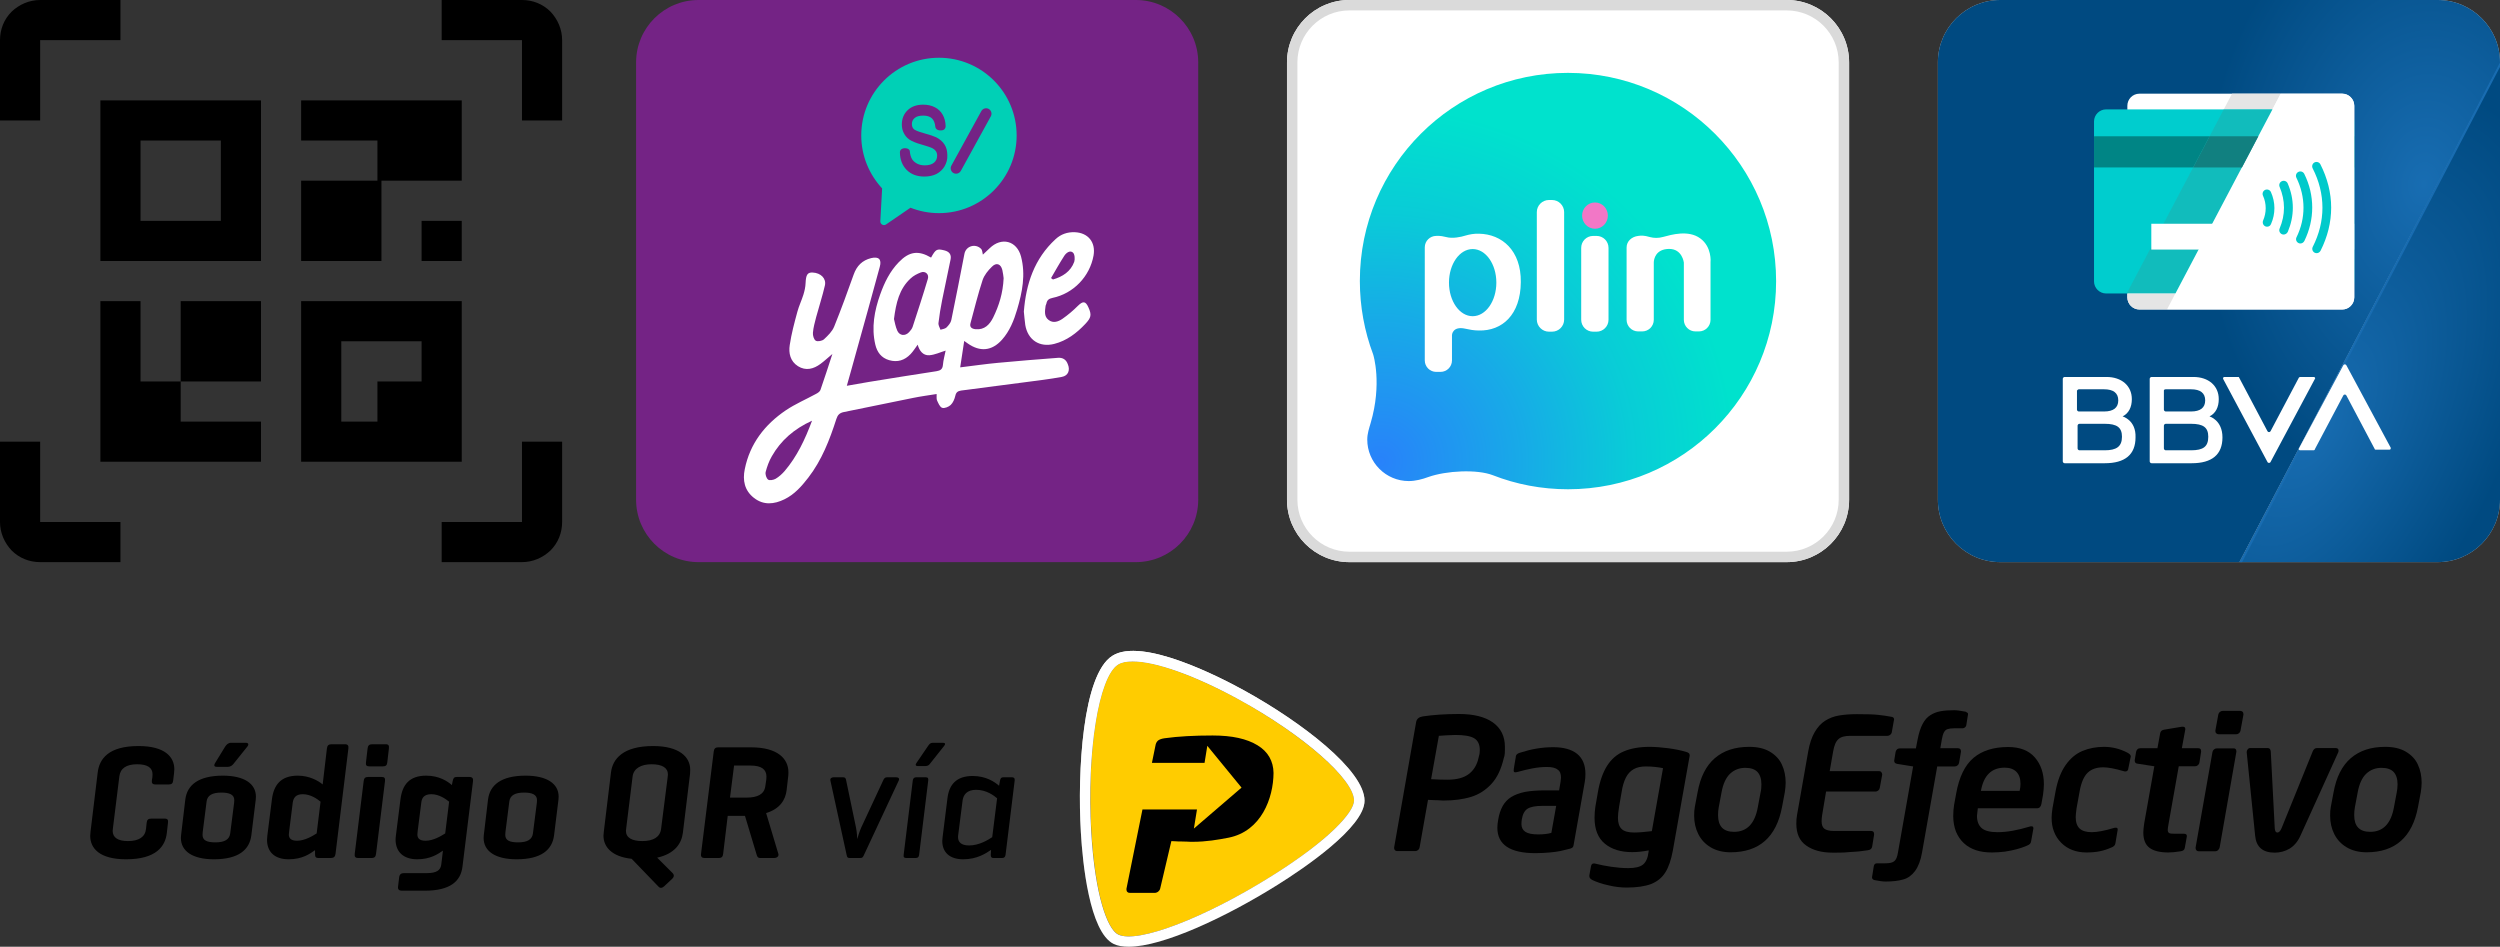
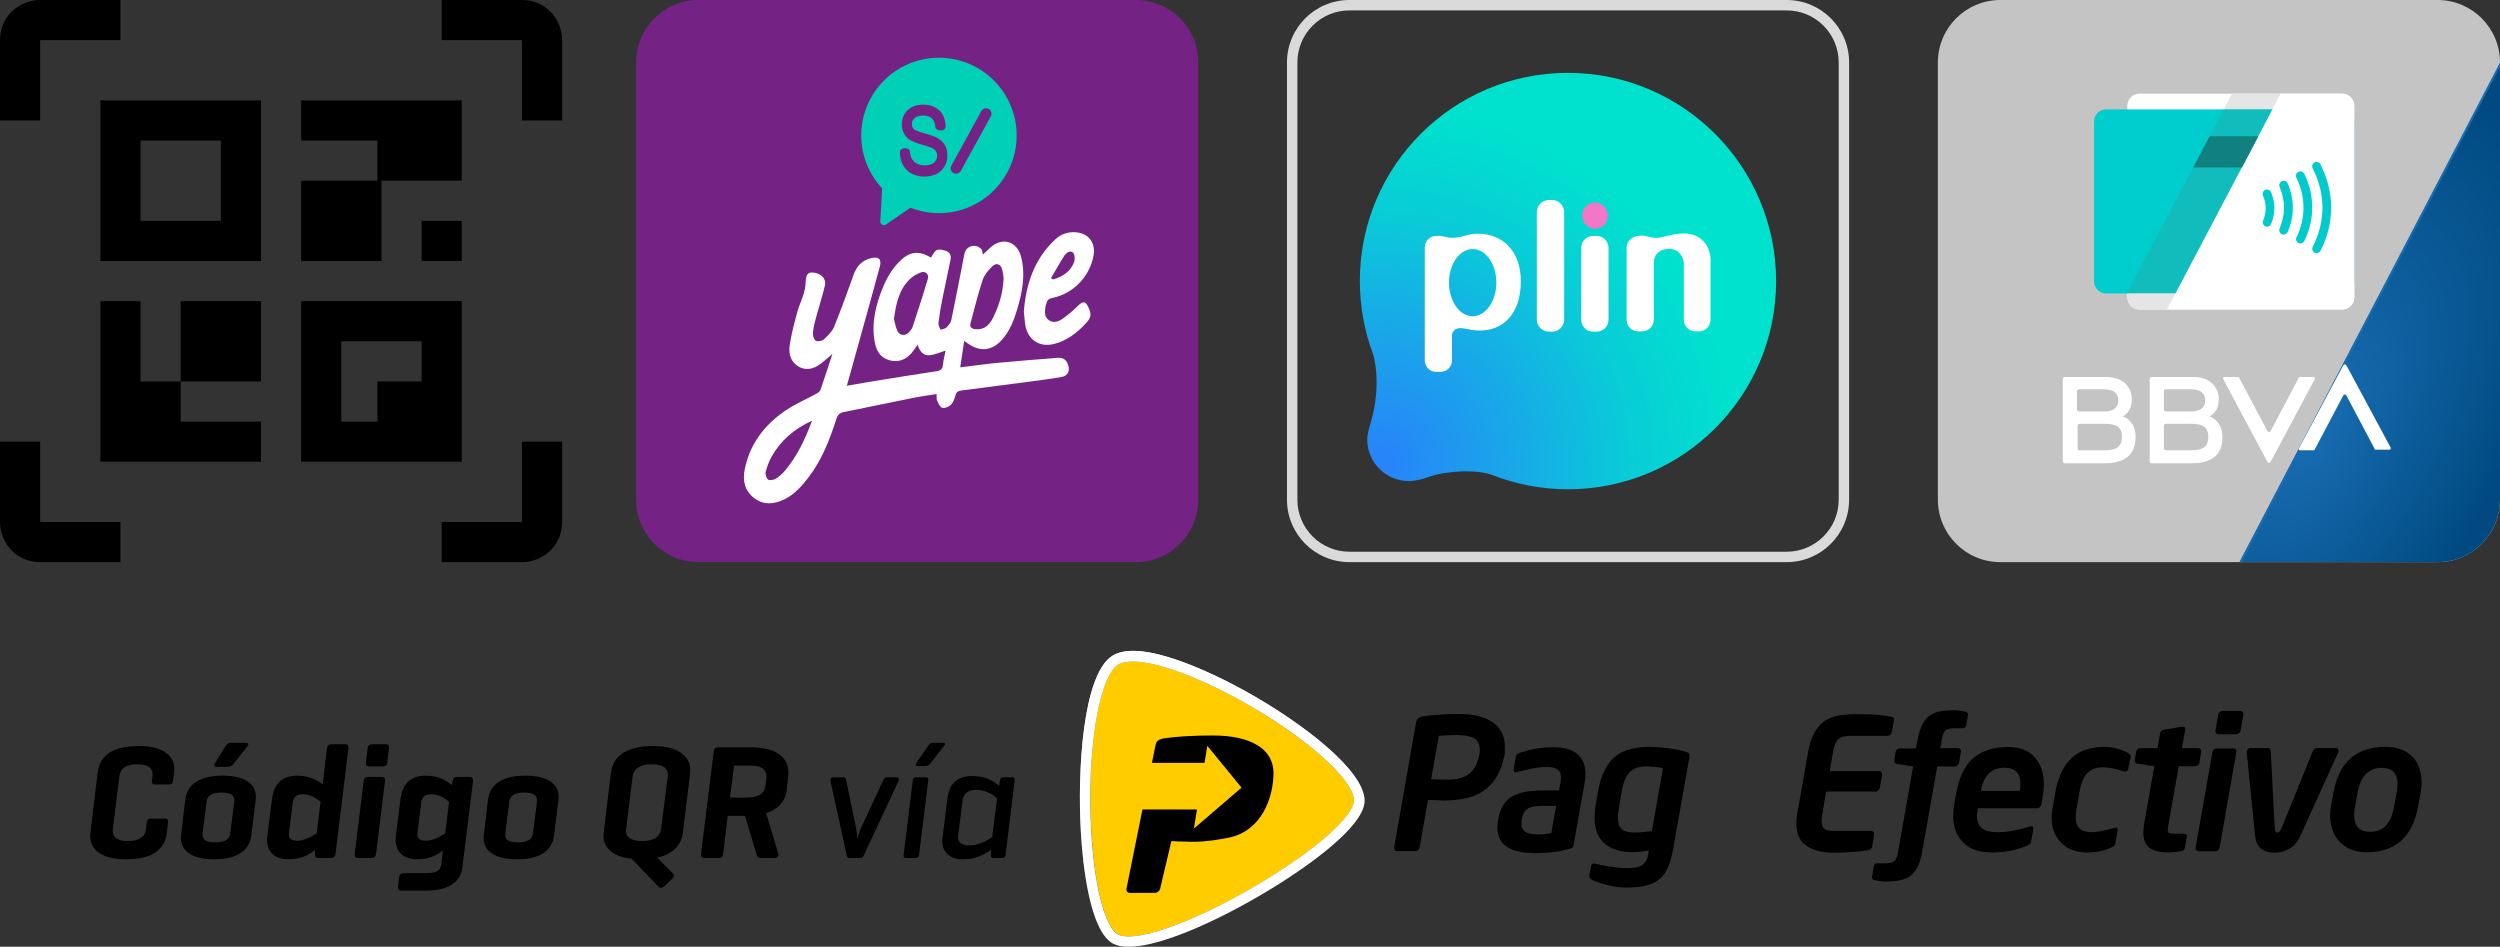
<svg xmlns="http://www.w3.org/2000/svg" width="169" height="64" viewBox="0 0 169 64" fill="none">
  <rect x="0" y="0" width="169" height="64" fill="#333333" stroke="none" />
  <path d="M131 4.222C131 1.89 132.89 0 135.222 0H164.778C167.11 0 169 1.89 169 4.222V33.778C169 36.11 167.11 38 164.778 38H135.222C132.89 38 131 36.11 131 33.778V4.222Z" fill="#C4C4C4" />
-   <path fill-rule="evenodd" clip-rule="evenodd" d="M169 4.322V4.222C169 1.89 167.11 0 164.778 0H135.222C132.89 0 131 1.89 131 4.222V33.778C131 36.11 132.89 38 135.222 38H151.385L169 4.322Z" fill="url(#paint0_radial_1209_7882)" />
  <path fill-rule="evenodd" clip-rule="evenodd" d="M169 4.322V33.778C169 36.11 167.11 38 164.778 38H151.385L169 4.322Z" fill="url(#paint1_radial_1209_7882)" />
  <path fill-rule="evenodd" clip-rule="evenodd" d="M151.566 38L151.407 38L169 4.222L169 4.222V4.527L151.566 38Z" fill="#186CB1" />
  <path d="M158.33 20.922H144.626C144.177 20.922 143.809 20.553 143.809 20.104V7.151C143.809 6.702 144.169 6.333 144.626 6.333H158.33C158.78 6.333 159.148 6.702 159.148 7.151V20.104C159.148 20.553 158.78 20.922 158.33 20.922Z" fill="white" />
  <path d="M158.331 19.839H142.373C141.924 19.839 141.556 19.471 141.556 19.022V8.211C141.556 7.762 141.924 7.394 142.373 7.394H158.331C158.78 7.394 159.148 7.762 159.148 8.211V19.022C159.148 19.471 158.78 19.839 158.331 19.839Z" fill="#00CDCE" />
-   <path d="M159.148 9.213H141.556V11.319H159.148V9.213Z" fill="#008585" />
  <path d="M153.625 7.394L154.178 6.333H150.886L150.326 7.394H153.625Z" fill="#E5E5E5" />
  <path d="M150.326 7.394L143.765 19.839H147.056L153.625 7.394H150.326Z" fill="#11BCBC" />
  <path d="M158.331 6.333H154.177L146.489 20.922H158.331C158.78 20.922 159.148 20.553 159.148 20.104V7.151C159.148 6.702 158.78 6.333 158.331 6.333Z" fill="white" />
-   <path d="M159.14 15.126H145.429V16.871H159.14V15.126Z" fill="white" />
+   <path d="M159.14 15.126H145.429H159.14V15.126Z" fill="white" />
  <path d="M153.257 15.325C153.22 15.325 153.176 15.317 153.139 15.303C152.992 15.236 152.925 15.067 152.984 14.912C153.102 14.64 153.161 14.36 153.161 14.073C153.161 13.786 153.102 13.498 152.977 13.226C152.911 13.079 152.977 12.902 153.124 12.836C153.271 12.77 153.448 12.836 153.514 12.983C153.669 13.329 153.75 13.697 153.75 14.066C153.75 14.434 153.676 14.795 153.522 15.141C153.478 15.258 153.375 15.325 153.257 15.325Z" fill="#00CACB" />
  <path d="M154.376 15.855C154.339 15.855 154.295 15.848 154.258 15.833C154.111 15.767 154.037 15.597 154.104 15.443C154.295 14.994 154.398 14.522 154.398 14.044C154.398 13.565 154.295 13.094 154.104 12.637C154.037 12.49 154.104 12.313 154.258 12.247C154.406 12.181 154.582 12.247 154.649 12.401C154.877 12.932 154.995 13.477 154.995 14.044C154.995 14.603 154.877 15.148 154.656 15.671C154.597 15.789 154.487 15.855 154.376 15.855Z" fill="#00CACB" />
  <path d="M155.503 16.459C155.459 16.459 155.414 16.451 155.378 16.429C155.23 16.356 155.171 16.179 155.245 16.039C155.562 15.391 155.716 14.721 155.716 14.036C155.716 13.351 155.554 12.666 155.238 12.018C155.164 11.871 155.223 11.694 155.37 11.621C155.518 11.547 155.694 11.606 155.768 11.753C156.129 12.482 156.306 13.248 156.306 14.029C156.306 14.802 156.129 15.56 155.775 16.289C155.716 16.4 155.613 16.459 155.503 16.459Z" fill="#00CACB" />
  <path d="M156.607 17.114C156.563 17.114 156.519 17.107 156.475 17.085C156.327 17.011 156.268 16.834 156.342 16.687C156.776 15.833 156.997 14.942 156.997 14.044C156.997 13.138 156.776 12.239 156.335 11.378C156.261 11.23 156.32 11.054 156.46 10.98C156.607 10.906 156.784 10.965 156.857 11.105C157.336 12.048 157.587 13.035 157.587 14.036C157.587 15.03 157.343 16.01 156.872 16.945C156.813 17.055 156.71 17.114 156.607 17.114Z" fill="#00CACB" />
  <path d="M148.257 11.319H151.556L152.661 9.213H149.369L148.257 11.319Z" fill="#118080" />
  <path d="M143.809 19.839V20.104C143.809 20.553 144.177 20.921 144.626 20.921H146.489L147.056 19.839H143.809Z" fill="#E5E5E5" />
  <path d="M155.406 25.525L153.489 29.149C153.448 29.232 153.323 29.232 153.281 29.149L151.364 25.525C151.364 25.483 151.322 25.483 151.28 25.483H150.364C150.28 25.483 150.28 25.567 150.28 25.608L153.281 31.231C153.323 31.315 153.448 31.315 153.489 31.231L156.49 25.608C156.532 25.567 156.49 25.483 156.407 25.483H155.49C155.49 25.483 155.448 25.483 155.406 25.525Z" fill="white" />
  <path d="M156.49 30.357L158.407 26.733C158.448 26.649 158.573 26.649 158.615 26.733L160.532 30.357C160.532 30.398 160.574 30.398 160.615 30.398H161.532C161.616 30.398 161.616 30.315 161.616 30.273L158.615 24.692C158.573 24.609 158.448 24.609 158.407 24.692L155.406 30.315C155.364 30.357 155.406 30.44 155.489 30.44H156.406C156.448 30.44 156.49 30.398 156.49 30.357Z" fill="white" />
  <path d="M143.487 28.149C143.904 27.941 144.112 27.524 144.112 26.983C144.112 26.067 143.404 25.483 142.403 25.483H139.569C139.528 25.483 139.444 25.525 139.444 25.608V31.19C139.444 31.231 139.486 31.315 139.569 31.315H142.278C143.654 31.315 144.362 30.732 144.362 29.565C144.404 28.399 143.487 28.149 143.487 28.149ZM140.528 26.316H142.237C142.862 26.316 143.195 26.566 143.195 27.066C143.195 27.566 142.862 27.816 142.237 27.816H140.528C140.486 27.816 140.403 27.774 140.403 27.691V26.4C140.445 26.358 140.486 26.316 140.528 26.316ZM142.278 30.44H140.57C140.528 30.44 140.445 30.398 140.445 30.315V28.774C140.445 28.732 140.486 28.649 140.57 28.649H142.278C143.112 28.649 143.445 28.899 143.445 29.524C143.445 30.19 143.07 30.44 142.278 30.44Z" fill="white" />
  <path d="M149.363 28.149C149.78 27.941 149.988 27.524 149.988 26.983C149.988 26.067 149.279 25.483 148.279 25.483H145.445C145.404 25.483 145.32 25.525 145.32 25.608V31.19C145.32 31.231 145.362 31.315 145.445 31.315H148.154C149.53 31.315 150.238 30.732 150.238 29.565C150.238 28.399 149.363 28.149 149.363 28.149ZM146.404 26.316H148.113C148.738 26.316 149.071 26.566 149.071 27.066C149.071 27.566 148.738 27.816 148.113 27.816H146.404C146.362 27.816 146.279 27.774 146.279 27.691V26.4C146.279 26.358 146.321 26.316 146.404 26.316ZM148.113 30.44H146.404C146.362 30.44 146.279 30.398 146.279 30.315V28.774C146.279 28.732 146.321 28.649 146.404 28.649H148.113C148.946 28.649 149.279 28.899 149.279 29.524C149.279 30.19 148.946 30.44 148.113 30.44Z" fill="white" />
-   <path d="M87 4.222C87 1.89 88.89 0 91.222 0H120.778C123.11 0 125 1.89 125 4.222V33.778C125 36.11 123.11 38 120.778 38H91.222C88.89 38 87 36.11 87 33.778V4.222Z" fill="white" />
  <path fill-rule="evenodd" clip-rule="evenodd" d="M120.778 0.704H91.222C89.279 0.704 87.704 2.279 87.704 4.222V33.778C87.704 35.721 89.279 37.296 91.222 37.296H120.778C122.721 37.296 124.296 35.721 124.296 33.778V4.222C124.296 2.279 122.721 0.704 120.778 0.704ZM91.222 0C88.89 0 87 1.89 87 4.222V33.778C87 36.11 88.89 38 91.222 38H120.778C123.11 38 125 36.11 125 33.778V4.222C125 1.89 123.11 0 120.778 0H91.222Z" fill="#DADADA" />
  <path d="M105.991 4.926C98.224 4.926 91.926 11.224 91.926 18.991C91.926 20.733 92.242 22.404 92.823 23.952C92.841 23.996 93.439 25.931 92.656 28.597C92.55 28.957 92.427 29.318 92.427 29.714C92.427 31.262 93.685 32.52 95.233 32.52C95.682 32.52 96.148 32.397 96.553 32.247C97.766 31.816 99.842 31.71 100.916 32.124C102.49 32.74 104.205 33.074 106 33.074C113.767 33.074 120.065 26.776 120.065 19.009C120.065 11.242 113.767 4.926 105.991 4.926Z" fill="url(#paint2_radial_1209_7882)" />
  <path d="M99.975 15.798C99.649 15.789 99.35 15.842 99.078 15.921C98.752 16.026 98.189 16.141 97.767 16.026C97.327 15.912 97.09 15.947 97.09 15.947C96.667 15.947 96.315 16.29 96.315 16.721V24.365C96.315 24.788 96.659 25.14 97.09 25.14H97.38C97.802 25.14 98.154 24.796 98.154 24.365V22.641C98.154 22.641 98.189 22.026 99.051 22.219C99.324 22.281 99.632 22.342 99.975 22.342C101.54 22.378 102.79 21.287 102.807 19.07C102.833 16.941 101.54 15.824 99.975 15.798ZM99.552 21.375C98.664 21.375 97.951 20.354 97.951 19.105C97.951 17.856 98.664 16.836 99.552 16.836C100.441 16.836 101.153 17.856 101.153 19.105C101.153 20.354 100.441 21.375 99.552 21.375Z" fill="white" />
  <path d="M104.918 22.421H104.707C104.258 22.421 103.889 22.052 103.889 21.603V14.338C103.889 13.889 104.258 13.52 104.707 13.52H104.918C105.366 13.52 105.736 13.889 105.736 14.338V21.603C105.736 22.052 105.375 22.421 104.918 22.421Z" fill="white" />
  <path d="M107.927 22.422H107.698C107.249 22.422 106.889 22.061 106.889 21.613V16.757C106.889 16.308 107.249 15.948 107.698 15.948H107.927C108.375 15.948 108.736 16.308 108.736 16.757V21.613C108.736 22.061 108.375 22.422 107.927 22.422Z" fill="white" />
  <path d="M107.821 15.464C108.302 15.464 108.692 15.066 108.692 14.575C108.692 14.085 108.302 13.687 107.821 13.687C107.34 13.687 106.95 14.085 106.95 14.575C106.95 15.066 107.34 15.464 107.821 15.464Z" fill="#F277C6" />
  <path d="M114.937 16.115C114.136 15.525 112.975 15.868 112.421 16.018C112.113 16.106 111.796 16.097 111.541 16.027C111.119 15.904 110.952 15.921 110.741 15.948C110.31 16 109.958 16.3 109.958 16.731V21.621C109.958 22.052 110.31 22.404 110.741 22.404H111.014C111.445 22.404 111.796 22.052 111.796 21.621V17.751C111.796 17.513 111.928 16.836 112.826 16.827C113.723 16.819 113.828 17.751 113.828 17.751V21.621C113.828 22.052 114.18 22.404 114.611 22.404H114.849C115.28 22.404 115.632 22.052 115.632 21.621V17.716C115.64 17.725 115.728 16.687 114.937 16.115Z" fill="white" />
  <path d="M76.778 0H47.222C44.89 0 43 1.89 43 4.222V33.778C43 36.11 44.89 38 47.222 38H76.778C79.11 38 81 36.11 81 33.778V4.222C81 1.89 79.11 0 76.778 0Z" fill="#742385" />
  <path d="M71.52 24.189C70.161 24.294 68.803 24.398 67.444 24.529C66.608 24.607 65.781 24.729 64.909 24.834C64.997 24.224 65.084 23.658 65.18 23.048C65.293 23.135 65.354 23.179 65.415 23.214C66.251 23.806 67.052 23.727 67.731 22.97C68.254 22.386 68.541 21.663 68.759 20.923C69.108 19.747 69.343 18.563 69.02 17.335C68.733 16.272 67.705 16.002 66.904 16.777C66.747 16.934 66.582 17.082 66.442 17.213C66.408 17.091 66.408 16.908 66.32 16.821C65.937 16.438 65.301 16.629 65.197 17.152C64.901 18.65 64.622 20.148 64.308 21.637C64.274 21.82 64.117 22.003 63.978 22.142C63.882 22.229 63.716 22.247 63.577 22.29C63.525 22.142 63.429 21.994 63.438 21.855C63.498 21.324 63.586 20.801 63.69 20.278C63.873 19.364 64.073 18.458 64.256 17.552C64.326 17.221 64.187 17.012 63.838 16.925C63.342 16.803 63.255 16.838 62.941 17.413C62.079 16.908 61.461 16.995 60.755 17.727C60.154 18.345 59.788 19.103 59.501 19.904C59.109 21.01 58.9 22.134 59.17 23.292C59.292 23.806 59.571 24.189 60.102 24.346C60.677 24.511 61.156 24.355 61.556 23.936C61.73 23.754 61.87 23.527 62.035 23.301C62.149 23.71 62.392 24.041 62.819 24.015C63.194 23.989 63.551 23.814 63.925 23.701C63.864 24.015 63.769 24.337 63.742 24.668C63.716 24.964 63.568 25.051 63.298 25.095C61.783 25.321 60.267 25.574 58.743 25.818C58.264 25.896 57.785 25.983 57.245 26.079C57.463 25.295 57.672 24.581 57.863 23.867C58.403 21.924 58.952 19.974 59.475 18.031C59.614 17.526 59.396 17.326 58.891 17.448C58.29 17.596 57.916 17.97 57.707 18.563C57.289 19.738 56.862 20.914 56.392 22.073C56.261 22.404 55.973 22.682 55.703 22.935C55.581 23.048 55.268 23.109 55.146 23.031C55.015 22.952 54.937 22.674 54.954 22.491C54.981 22.134 55.085 21.785 55.172 21.437C55.364 20.723 55.599 20.017 55.764 19.294C55.869 18.824 55.486 18.449 54.937 18.423C54.58 18.406 54.484 18.58 54.458 19.129C54.449 19.399 54.388 19.669 54.31 19.921C54.188 20.313 54.005 20.688 53.901 21.08C53.7 21.82 53.5 22.56 53.387 23.318C53.3 23.875 53.422 24.424 53.944 24.755C54.475 25.086 54.998 24.947 55.468 24.598C55.73 24.407 55.973 24.172 56.27 23.928C55.991 24.773 55.738 25.574 55.46 26.366C55.416 26.48 55.268 26.576 55.146 26.636C54.475 27.002 53.761 27.307 53.125 27.734C51.697 28.701 50.695 29.99 50.347 31.714C50.19 32.472 50.33 33.16 50.965 33.656C51.619 34.17 52.333 34.092 53.03 33.752C53.709 33.421 54.188 32.873 54.641 32.289C55.555 31.105 56.087 29.728 56.54 28.317C56.627 28.047 56.757 27.917 57.036 27.856C58.604 27.542 60.163 27.211 61.73 26.898C62.244 26.793 62.767 26.724 63.316 26.636C63.324 26.819 63.298 26.959 63.342 27.063C63.429 27.255 63.533 27.516 63.69 27.568C63.847 27.621 64.126 27.507 64.265 27.377C64.422 27.229 64.526 26.985 64.579 26.758C64.631 26.515 64.753 26.436 64.971 26.401C66.399 26.218 67.819 26.035 69.247 25.844C70.092 25.731 70.945 25.635 71.781 25.478C72.217 25.4 72.356 25.017 72.182 24.616C72.069 24.302 71.834 24.163 71.52 24.189ZM65.606 21.846C65.868 20.871 66.111 19.887 66.425 18.928C66.538 18.598 66.791 18.284 67.052 18.031C67.348 17.727 67.653 17.831 67.757 18.249C67.81 18.467 67.827 18.685 67.845 18.806C67.801 19.808 67.531 20.662 67.139 21.463C66.904 21.933 66.564 22.308 65.955 22.256C65.702 22.229 65.528 22.125 65.606 21.846ZM62.723 18.85C62.401 19.939 62.044 21.019 61.696 22.09C61.652 22.229 61.548 22.351 61.452 22.456C61.191 22.735 60.816 22.7 60.659 22.36C60.537 22.09 60.485 21.776 60.433 21.567C60.572 20.479 60.79 19.529 61.556 18.824C61.748 18.641 62.001 18.51 62.253 18.415C62.549 18.301 62.819 18.537 62.723 18.85ZM53.047 31.836C52.873 32.036 52.664 32.228 52.429 32.367C52.289 32.446 52.019 32.498 51.923 32.42C51.801 32.324 51.723 32.062 51.758 31.906C51.854 31.54 51.984 31.174 52.176 30.843C52.786 29.772 53.674 28.997 54.894 28.439C54.414 29.728 53.874 30.861 53.047 31.836ZM70.736 20.522C70.78 20.296 70.893 20.191 71.146 20.139C72.574 19.843 73.671 18.685 73.924 17.274C74.081 16.377 73.558 15.732 72.652 15.697C72.156 15.68 71.72 15.828 71.355 16.168C69.918 17.491 69.36 19.19 69.212 21.062C69.247 21.376 69.264 21.672 69.308 21.968C69.482 22.987 70.275 23.501 71.267 23.248C72.112 23.031 72.774 22.526 73.367 21.898C73.758 21.48 73.811 21.289 73.576 20.775C73.384 20.348 73.21 20.339 72.87 20.67C72.548 20.993 72.199 21.289 71.825 21.55C71.546 21.742 71.198 21.872 70.884 21.628C70.562 21.384 70.64 21.01 70.684 20.662C70.693 20.618 70.728 20.575 70.736 20.522ZM71.947 17.291C72.078 17.091 72.33 16.899 72.53 17.073C72.652 17.178 72.678 17.517 72.618 17.7C72.374 18.362 71.834 18.702 71.18 18.894C71.137 18.859 71.093 18.833 71.05 18.798C71.346 18.293 71.625 17.788 71.947 17.291Z" fill="white" />
  <path d="M63.473 3.904C60.572 3.904 58.221 6.256 58.221 9.156C58.221 10.541 58.761 11.795 59.632 12.736L59.51 14.957C59.501 15.157 59.727 15.288 59.893 15.175L61.548 14.042C62.149 14.277 62.793 14.408 63.473 14.408C66.373 14.408 68.725 12.056 68.725 9.156C68.725 6.256 66.373 3.904 63.473 3.904ZM63.856 11.238C63.725 11.464 63.534 11.638 63.307 11.76C63.081 11.874 62.802 11.935 62.488 11.935C61.992 11.935 61.591 11.787 61.295 11.49C60.999 11.194 60.842 10.802 60.834 10.306C60.834 10.306 60.825 10.201 60.895 10.123C60.956 10.062 61.034 10.027 61.147 10.018C61.278 10.018 61.382 10.045 61.443 10.105C61.495 10.158 61.513 10.219 61.504 10.254C61.53 10.471 61.583 10.646 61.661 10.768C61.739 10.889 61.853 10.985 62.001 11.064C62.149 11.142 62.323 11.177 62.514 11.177C62.785 11.177 62.994 11.116 63.142 10.994C63.281 10.872 63.351 10.715 63.351 10.524C63.351 10.41 63.325 10.315 63.272 10.227C63.22 10.149 63.142 10.079 63.046 10.027C62.933 9.966 62.671 9.879 62.279 9.766C61.905 9.661 61.652 9.548 61.487 9.444C61.321 9.33 61.191 9.182 61.104 9.008C61.008 8.834 60.964 8.634 60.964 8.416C60.964 8.024 61.095 7.702 61.356 7.449C61.617 7.197 61.974 7.075 62.41 7.075C62.706 7.075 62.976 7.136 63.194 7.249C63.42 7.362 63.603 7.536 63.725 7.754C63.847 7.972 63.917 8.224 63.925 8.52C63.925 8.529 63.934 8.634 63.856 8.721C63.821 8.764 63.743 8.817 63.612 8.817C63.481 8.825 63.377 8.79 63.307 8.729C63.237 8.66 63.229 8.581 63.229 8.573C63.203 8.311 63.124 8.12 62.994 7.998C62.863 7.876 62.663 7.815 62.41 7.815C62.149 7.815 61.957 7.867 61.827 7.98C61.705 8.085 61.644 8.216 61.644 8.381C61.644 8.538 61.687 8.642 61.774 8.729C61.844 8.79 62.018 8.886 62.471 9.008C62.854 9.113 63.115 9.2 63.281 9.278C63.525 9.4 63.717 9.566 63.847 9.766C63.978 9.966 64.039 10.21 64.039 10.489C64.056 10.759 63.986 11.011 63.856 11.238ZM66.983 7.858L64.953 11.551C64.892 11.665 64.762 11.743 64.631 11.743C64.57 11.743 64.509 11.726 64.457 11.699C64.283 11.604 64.213 11.377 64.309 11.203L66.338 7.51C66.434 7.336 66.66 7.266 66.835 7.362C67.009 7.458 67.078 7.684 66.983 7.858Z" fill="#00D0B6" />
  <path fill-rule="evenodd" clip-rule="evenodd" d="M8.143 0H2.714C1.981 0 1.303 0.299 0.787 0.787C0.271 1.303 0 1.981 0 2.714V8.143H2.714V2.714H8.143V0ZM6.786 9.5V14.929V17.643H9.5H14.929H17.643V14.929V9.5V6.786H14.929H9.5H6.786V9.5ZM9.5 9.5H14.929V14.929H9.5V9.5ZM20.357 23.071V20.357H23.071H28.5H31.214V23.071V25.786V28.5V31.214H28.5H23.071H20.357V28.5V23.071ZM23.071 28.5H25.514V25.786H28.5V23.071H23.071V28.5ZM9.5 20.357H6.786V25.786V28.5V31.214H9.5H12.214H17.643V28.5H12.214V25.786H17.643V20.357H12.214V25.786H9.5V20.357ZM31.214 6.786H20.357V9.5H25.514V12.214H20.357V17.643H25.786V12.214H31.214V9.5V6.786ZM31.214 14.929V17.643H28.5V14.929H31.214ZM38 2.714V8.143H35.286V2.714H29.857V0H35.286C36.019 0 36.697 0.271 37.213 0.787C37.701 1.303 38 1.981 38 2.714ZM29.857 38H35.286C36.019 38 36.697 37.701 37.213 37.213C37.729 36.697 38 36.019 38 35.286V29.857H35.286V35.286H29.857V38ZM0 35.286V29.857H2.714V35.286H8.143V38H2.714C1.981 38 1.303 37.729 0.787 37.213C0.299 36.697 0 36.019 0 35.286Z" fill="black" />
  <path d="M101.732 50.684C101.732 50.87 101.721 51.022 101.697 51.115L101.663 51.219C101.488 51.975 101.221 52.557 100.825 52.987C100.441 53.406 99.976 53.708 99.441 53.871C98.906 54.034 98.29 54.115 97.616 54.115C97.534 54.115 97.441 54.115 97.325 54.103C97.209 54.092 97.104 54.092 97.011 54.092C96.918 54.092 96.813 54.08 96.732 54.08C96.639 54.08 96.569 54.069 96.534 54.069L95.964 57.29C95.953 57.36 95.918 57.418 95.86 57.464C95.802 57.511 95.743 57.534 95.674 57.534H94.441C94.383 57.534 94.336 57.511 94.301 57.476C94.266 57.441 94.243 57.395 94.243 57.336V57.301V57.29L95.732 48.801C95.755 48.684 95.813 48.603 95.883 48.545C95.953 48.487 96.057 48.452 96.185 48.428C96.883 48.324 97.697 48.266 98.627 48.266C99.616 48.266 100.372 48.452 100.918 48.836C101.453 49.219 101.732 49.766 101.732 50.487V50.684ZM100.034 50.696C100.034 50.324 99.906 50.056 99.651 49.905C99.395 49.754 98.976 49.684 98.383 49.684C98.232 49.684 98.023 49.696 97.767 49.708C97.511 49.719 97.348 49.731 97.267 49.742L96.743 52.673C97.139 52.696 97.511 52.708 97.848 52.708C98.476 52.708 98.953 52.58 99.29 52.324C99.627 52.068 99.848 51.708 99.953 51.219L99.976 51.115C100.023 50.975 100.034 50.836 100.034 50.696Z" fill="black" />
  <path d="M104.57 51.848C104.233 51.848 103.919 51.883 103.605 51.941C103.291 51.999 102.965 52.08 102.628 52.173C102.535 52.197 102.477 52.208 102.43 52.208C102.36 52.208 102.325 52.173 102.325 52.092C102.325 52.034 102.337 51.941 102.36 51.801L102.465 51.185C102.465 51.127 102.477 51.092 102.5 51.045C102.523 51.01 102.546 50.975 102.593 50.952C102.628 50.929 102.698 50.894 102.791 50.871C103.512 50.638 104.244 50.51 105 50.51C105.698 50.51 106.244 50.661 106.617 50.964C106.989 51.266 107.175 51.72 107.175 52.313C107.175 52.511 107.163 52.685 107.128 52.871L106.384 57.081C106.372 57.174 106.349 57.232 106.326 57.267C106.303 57.302 106.244 57.325 106.175 57.36C105.872 57.441 105.64 57.488 105.454 57.534C105.268 57.569 105.047 57.604 104.768 57.627C104.488 57.651 104.174 57.674 103.802 57.674C102.081 57.674 101.221 57.104 101.221 55.953C101.221 55.79 101.244 55.604 101.279 55.406C101.337 55.046 101.442 54.743 101.581 54.487C101.721 54.243 101.907 54.034 102.151 53.883C102.395 53.731 102.698 53.615 103.081 53.534C103.465 53.464 103.919 53.429 104.442 53.429H105.396C105.489 52.941 105.523 52.65 105.523 52.569C105.523 52.313 105.454 52.127 105.303 52.034C105.14 51.894 104.895 51.848 104.57 51.848ZM104.872 56.301L105.198 54.476H104.279C103.791 54.476 103.453 54.545 103.256 54.673C103.058 54.801 102.93 55.046 102.872 55.406C102.86 55.511 102.849 55.615 102.849 55.709C102.849 55.941 102.942 56.115 103.116 56.232C103.291 56.348 103.581 56.406 103.988 56.406C104.349 56.406 104.64 56.371 104.872 56.301Z" fill="black" />
  <path d="M109.966 59.999C109.582 59.999 109.163 59.953 108.733 59.848C108.303 59.755 107.931 59.627 107.64 59.488C107.512 59.418 107.442 59.337 107.442 59.243V59.162L107.547 58.581C107.57 58.441 107.628 58.371 107.733 58.371C107.78 58.371 107.826 58.371 107.849 58.383C108.163 58.464 108.512 58.534 108.908 58.592C109.303 58.65 109.687 58.685 110.071 58.685C110.536 58.685 110.873 58.604 111.071 58.441C111.268 58.278 111.396 57.999 111.443 57.581L111.454 57.487C111.024 57.569 110.652 57.604 110.338 57.604C109.571 57.604 108.954 57.418 108.489 57.034C108.024 56.65 107.791 56.069 107.791 55.278C107.791 54.999 107.815 54.755 107.849 54.522L108.012 53.58C108.14 52.813 108.361 52.208 108.64 51.766C108.931 51.312 109.303 50.987 109.78 50.789C110.245 50.592 110.826 50.487 111.513 50.487C111.896 50.487 112.315 50.522 112.769 50.58C113.21 50.638 113.606 50.719 113.931 50.812C114.036 50.836 114.106 50.871 114.152 50.906C114.199 50.94 114.222 50.987 114.222 51.057C114.222 51.068 114.222 51.092 114.222 51.103C114.222 51.115 114.222 51.126 114.211 51.15L113.082 57.511C112.966 58.127 112.803 58.616 112.582 58.964C112.361 59.325 112.048 59.581 111.629 59.755C111.199 59.918 110.64 59.999 109.966 59.999ZM112.42 51.929C112.28 51.894 112.106 51.871 111.908 51.847C111.71 51.824 111.489 51.812 111.257 51.812C110.931 51.812 110.652 51.871 110.431 51.999C110.21 52.127 110.036 52.313 109.908 52.568C109.78 52.824 109.675 53.161 109.617 53.569L109.454 54.511C109.396 54.859 109.373 55.115 109.373 55.29C109.373 55.627 109.454 55.871 109.617 56.034C109.78 56.197 110.071 56.278 110.466 56.278C110.78 56.278 111.187 56.243 111.664 56.185L112.42 51.929Z" fill="black" />
-   <path d="M120.711 52.917C120.711 53.115 120.688 53.324 120.653 53.557L120.467 54.545C120.083 56.592 118.92 57.615 116.99 57.615C116.466 57.615 116.013 57.499 115.641 57.278C115.269 57.057 114.99 56.755 114.804 56.383C114.617 56.011 114.524 55.592 114.524 55.139C114.524 54.917 114.536 54.72 114.571 54.545L114.757 53.557C114.943 52.533 115.327 51.766 115.92 51.254C116.513 50.743 117.281 50.487 118.246 50.487C118.804 50.487 119.269 50.592 119.641 50.812C120.013 51.033 120.292 51.324 120.455 51.685C120.63 52.057 120.711 52.475 120.711 52.917ZM119.071 53.022C119.071 52.65 118.978 52.371 118.804 52.185C118.629 51.999 118.35 51.906 117.99 51.906C117.583 51.906 117.246 52.033 116.955 52.301C116.676 52.568 116.478 52.987 116.373 53.58L116.187 54.569C116.152 54.743 116.141 54.929 116.141 55.115C116.141 55.859 116.501 56.232 117.222 56.232C118.095 56.232 118.629 55.673 118.827 54.569L119.013 53.58C119.06 53.394 119.071 53.208 119.071 53.022Z" fill="black" />
  <path d="M128.037 48.615C128.037 48.626 128.037 48.65 128.037 48.661C128.037 48.673 128.037 48.684 128.025 48.708L127.886 49.498C127.874 49.568 127.839 49.615 127.781 49.673C127.723 49.719 127.653 49.743 127.595 49.743H125.072C124.711 49.743 124.444 49.812 124.281 49.964C124.106 50.115 123.99 50.394 123.92 50.801L123.688 52.127H127.025C127.083 52.127 127.142 52.15 127.176 52.196C127.211 52.243 127.235 52.289 127.235 52.336V52.371V52.382L127.072 53.266C127.06 53.336 127.025 53.394 126.967 53.441C126.909 53.487 126.839 53.51 126.781 53.51H123.443L123.176 55.104C123.153 55.255 123.141 55.394 123.141 55.511C123.141 55.755 123.199 55.918 123.327 56.022C123.455 56.115 123.664 56.173 123.967 56.173H126.49C126.618 56.173 126.688 56.243 126.688 56.371V56.418V56.429L126.56 57.22C126.537 57.371 126.444 57.453 126.269 57.476C126.176 57.488 126.06 57.511 125.92 57.523C125.781 57.546 125.583 57.569 125.327 57.581C125.072 57.592 124.862 57.615 124.688 57.627C124.513 57.639 124.258 57.639 123.885 57.639C123.141 57.639 122.548 57.476 122.106 57.162C121.653 56.848 121.432 56.36 121.432 55.685C121.432 55.476 121.443 55.29 121.478 55.104L122.234 50.801C122.327 50.266 122.478 49.824 122.676 49.487C122.874 49.15 123.106 48.894 123.385 48.719C123.664 48.545 123.967 48.428 124.304 48.37C124.641 48.312 125.048 48.277 125.525 48.277C126.176 48.277 126.653 48.289 126.955 48.324C127.258 48.359 127.549 48.394 127.839 48.452C127.967 48.463 128.037 48.522 128.037 48.615Z" fill="black" />
  <path d="M133.038 48.266V48.289L132.922 49.022C132.91 49.091 132.875 49.138 132.829 49.173C132.782 49.208 132.736 49.231 132.689 49.231H132.131C131.921 49.231 131.759 49.254 131.654 49.289C131.549 49.324 131.468 49.394 131.41 49.51C131.352 49.615 131.305 49.777 131.27 49.975L131.166 50.58H132.352C132.491 50.58 132.561 50.65 132.561 50.789V50.824L132.433 51.568C132.422 51.638 132.387 51.696 132.328 51.743C132.27 51.789 132.212 51.812 132.142 51.812H130.956L129.933 57.615C129.84 58.162 129.677 58.581 129.456 58.883C129.235 59.174 128.968 59.371 128.654 59.453C128.34 59.546 127.933 59.592 127.456 59.592C127.281 59.592 127.037 59.557 126.735 59.499C126.688 59.488 126.642 59.476 126.607 59.441C126.572 59.406 126.549 59.371 126.549 59.325V59.302L126.665 58.569C126.688 58.429 126.758 58.36 126.886 58.36H127.444C127.747 58.36 127.944 58.313 128.061 58.209C128.177 58.115 128.258 57.918 128.305 57.615L129.328 51.812L128.247 51.638C128.119 51.615 128.049 51.545 128.049 51.44V51.406L128.142 50.836C128.154 50.766 128.189 50.708 128.235 50.661C128.282 50.615 128.351 50.591 128.421 50.591H129.514L129.631 49.987C129.712 49.556 129.828 49.208 129.968 48.94C130.107 48.673 130.282 48.475 130.491 48.347C130.689 48.219 130.921 48.126 131.177 48.08C131.433 48.033 131.747 48.01 132.108 48.01C132.282 48.01 132.515 48.045 132.829 48.103C132.875 48.103 132.922 48.126 132.956 48.161C133.015 48.184 133.038 48.219 133.038 48.266Z" fill="black" />
  <path d="M134.666 57.627C134.259 57.627 133.899 57.581 133.585 57.476C133.271 57.371 132.992 57.22 132.759 56.999C132.527 56.79 132.352 56.522 132.224 56.22C132.108 55.918 132.038 55.557 132.038 55.162C132.038 54.883 132.061 54.639 132.096 54.417L132.236 53.65C132.433 52.534 132.829 51.72 133.41 51.231C133.992 50.743 134.771 50.498 135.748 50.498C136.539 50.498 137.143 50.731 137.55 51.196C137.957 51.661 138.167 52.266 138.167 53.022C138.167 53.231 138.143 53.464 138.108 53.731L138.004 54.325C137.969 54.534 137.864 54.639 137.713 54.639H133.701C133.666 54.918 133.643 55.092 133.643 55.15C133.643 55.511 133.748 55.79 133.957 55.976C134.166 56.162 134.527 56.255 135.038 56.255C135.666 56.255 136.387 56.127 137.225 55.871C137.248 55.859 137.283 55.859 137.341 55.859C137.422 55.859 137.457 55.906 137.457 55.987C137.457 56.022 137.457 56.046 137.446 56.069L137.306 56.86C137.294 56.941 137.271 56.999 137.225 57.046C137.19 57.081 137.108 57.139 136.98 57.185C136.759 57.278 136.55 57.348 136.329 57.406C136.108 57.464 135.852 57.523 135.538 57.569C135.248 57.604 134.957 57.627 134.666 57.627ZM136.585 52.987C136.585 52.627 136.492 52.359 136.306 52.173C136.12 51.987 135.864 51.894 135.515 51.894C134.631 51.894 134.096 52.417 133.91 53.464H136.527C136.573 53.278 136.585 53.115 136.585 52.987Z" fill="black" />
  <path d="M141.039 57.627C140.69 57.627 140.376 57.569 140.097 57.464C139.817 57.36 139.562 57.197 139.341 56.976C139.12 56.755 138.957 56.499 138.852 56.22C138.736 55.929 138.689 55.615 138.689 55.266C138.689 55.092 138.713 54.894 138.748 54.638L138.957 53.487C139.096 52.743 139.329 52.15 139.643 51.708C139.957 51.266 140.329 50.952 140.771 50.766C141.213 50.58 141.701 50.487 142.236 50.487C142.771 50.487 143.306 50.615 143.818 50.882C143.969 50.964 144.039 51.045 144.039 51.126C144.039 51.138 144.039 51.161 144.039 51.161C144.039 51.173 144.039 51.185 144.027 51.196L143.876 51.941C143.864 52.08 143.795 52.15 143.678 52.15C143.643 52.15 143.609 52.15 143.585 52.138C142.957 51.952 142.492 51.871 142.178 51.871C141.736 51.871 141.387 51.987 141.132 52.231C140.876 52.475 140.69 52.894 140.585 53.487L140.376 54.638C140.341 54.894 140.318 55.104 140.318 55.243C140.318 55.592 140.411 55.848 140.585 56.011C140.759 56.173 141.039 56.255 141.399 56.255C141.76 56.255 142.271 56.162 142.922 55.964C142.946 55.953 142.981 55.953 143.039 55.953C143.12 55.953 143.155 55.987 143.155 56.069C143.155 56.104 143.155 56.127 143.143 56.162L143.004 56.999C142.992 57.081 142.957 57.139 142.911 57.185C142.864 57.232 142.783 57.278 142.678 57.313C142.469 57.406 142.225 57.487 141.946 57.546C141.655 57.604 141.353 57.627 141.039 57.627Z" fill="black" />
  <path d="M148.795 50.789V50.824L148.679 51.556C148.668 51.626 148.633 51.673 148.575 51.731C148.516 51.777 148.447 51.801 148.388 51.801H147.284L146.598 55.673C146.563 55.871 146.539 56.022 146.539 56.103C146.539 56.208 146.574 56.278 146.632 56.313C146.691 56.348 146.807 56.359 146.958 56.359H147.609C147.76 56.359 147.83 56.406 147.83 56.51V56.545L147.691 57.325C147.667 57.452 147.574 57.522 147.423 57.545C147.063 57.604 146.784 57.627 146.574 57.627C146.016 57.627 145.586 57.522 145.307 57.313C145.028 57.103 144.888 56.755 144.888 56.278C144.888 56.127 144.911 55.929 144.946 55.673L145.632 51.801L144.504 51.626C144.376 51.615 144.307 51.545 144.307 51.417V51.382L144.4 50.824C144.411 50.754 144.446 50.696 144.493 50.649C144.539 50.603 144.609 50.58 144.679 50.58H145.842L146.028 49.568C146.051 49.428 146.144 49.347 146.307 49.324L147.493 49.126H147.551C147.667 49.126 147.726 49.172 147.726 49.277V49.312L147.493 50.58H148.609C148.679 50.58 148.726 50.603 148.761 50.638C148.772 50.673 148.795 50.719 148.795 50.789Z" fill="black" />
  <path d="M151.179 50.789V50.824L150.051 57.278C150.039 57.348 150.004 57.406 149.946 57.464C149.888 57.522 149.818 57.545 149.749 57.545H148.621C148.562 57.545 148.516 57.522 148.481 57.487C148.446 57.441 148.423 57.394 148.423 57.336V57.29L149.563 50.836C149.574 50.766 149.609 50.708 149.667 50.661C149.725 50.615 149.783 50.591 149.853 50.591H150.981C151.109 50.58 151.179 50.649 151.179 50.789ZM151.656 48.277V48.312L151.458 49.394C151.446 49.463 151.412 49.521 151.353 49.568C151.295 49.614 151.237 49.638 151.167 49.638H149.981C149.923 49.638 149.876 49.614 149.83 49.58C149.783 49.545 149.76 49.486 149.76 49.428V49.382L149.958 48.3C149.97 48.231 150.004 48.184 150.063 48.126C150.121 48.079 150.19 48.056 150.249 48.056H151.446C151.586 48.068 151.656 48.138 151.656 48.277Z" fill="black" />
  <path d="M158.087 50.743C158.087 50.789 158.075 50.836 158.064 50.859L155.517 56.476C155.331 56.895 155.075 57.185 154.773 57.371C154.47 57.546 154.133 57.639 153.772 57.639C152.958 57.639 152.517 57.255 152.447 56.488L151.877 50.859V50.836C151.877 50.766 151.9 50.708 151.947 50.65C151.993 50.592 152.051 50.568 152.11 50.568H153.296C153.424 50.568 153.493 50.65 153.505 50.813L153.772 55.976C153.784 56.185 153.842 56.278 153.959 56.278C154.063 56.278 154.156 56.174 154.238 55.976L156.331 50.813C156.389 50.65 156.494 50.568 156.622 50.568H157.901C158.029 50.58 158.087 50.627 158.087 50.743Z" fill="black" />
  <path d="M163.703 52.917C163.703 53.115 163.68 53.324 163.645 53.557L163.459 54.545C163.075 56.592 161.912 57.615 159.982 57.615C159.459 57.615 159.005 57.499 158.633 57.278C158.261 57.057 157.982 56.755 157.796 56.383C157.61 56.011 157.517 55.592 157.517 55.139C157.517 54.917 157.528 54.72 157.563 54.545L157.749 53.557C157.935 52.533 158.319 51.766 158.912 51.254C159.505 50.743 160.273 50.487 161.238 50.487C161.796 50.487 162.261 50.592 162.633 50.812C163.006 51.033 163.285 51.324 163.447 51.685C163.622 52.057 163.703 52.475 163.703 52.917ZM162.075 53.022C162.075 52.65 161.982 52.371 161.808 52.185C161.633 51.999 161.354 51.906 160.994 51.906C160.587 51.906 160.249 52.033 159.959 52.301C159.68 52.568 159.482 52.987 159.377 53.58L159.191 54.569C159.156 54.743 159.145 54.929 159.145 55.115C159.145 55.859 159.505 56.232 160.226 56.232C161.098 56.232 161.633 55.673 161.831 54.569L162.017 53.58C162.052 53.394 162.075 53.208 162.075 53.022Z" fill="black" />
  <path d="M83.743 47.278C80.754 45.65 78.103 44.708 76.568 44.708C76.149 44.708 75.8 44.777 75.568 44.928C74.265 45.766 73.451 50.836 73.777 56.244C74.033 60.546 74.87 62.826 75.603 63.175C76.905 63.803 81.475 62.047 86.011 59.197C89.825 56.802 91.534 54.918 91.534 54.115C91.534 52.685 88.104 49.685 83.743 47.278Z" fill="#FFCC00" />
  <path d="M84.08 46.661C82.498 45.789 77.195 43.056 75.195 44.335C73.183 45.603 72.823 52.173 73.067 56.278C73.183 58.279 73.637 63.011 75.288 63.814C75.556 63.942 75.893 64 76.3 64C78.626 64 82.917 61.977 86.382 59.802C88.15 58.697 92.243 55.918 92.243 54.127C92.243 52.08 88.01 48.824 84.08 46.661ZM85.999 59.197C81.463 62.046 76.893 63.802 75.591 63.174C74.87 62.825 74.021 60.546 73.765 56.243C73.451 50.836 74.265 45.766 75.567 44.928C75.8 44.777 76.137 44.707 76.567 44.707C78.102 44.707 80.754 45.638 83.743 47.277C88.115 49.673 91.534 52.685 91.534 54.115C91.534 54.918 89.825 56.802 85.999 59.197Z" fill="white" />
  <path d="M84.08 46.661C82.498 45.789 77.195 43.056 75.195 44.335C73.183 45.603 72.823 52.173 73.067 56.278C73.183 58.279 73.637 63.011 75.288 63.814C75.556 63.942 75.893 64 76.3 64C78.626 64 82.917 61.977 86.382 59.802C88.15 58.697 92.243 55.918 92.243 54.127C92.243 52.08 88.01 48.824 84.08 46.661ZM85.999 59.197C81.463 62.046 76.893 63.802 75.591 63.174C74.87 62.825 74.021 60.546 73.765 56.243C73.451 50.836 74.265 45.766 75.567 44.928C75.8 44.777 76.137 44.707 76.567 44.707C78.102 44.707 80.754 45.638 83.743 47.277C88.115 49.673 91.534 52.685 91.534 54.115C91.534 54.918 89.825 56.802 85.999 59.197Z" fill="url(#paint3_linear_1209_7882)" />
  <path d="M85.01 50.382C84.289 49.94 83.289 49.719 81.975 49.719C80.73 49.719 79.649 49.777 78.73 49.905C78.556 49.929 78.416 49.975 78.323 50.033C78.23 50.091 78.16 50.196 78.125 50.324L77.87 51.568H81.428L81.614 50.417L83.928 53.243L80.707 56.011L80.916 54.72H77.23L76.148 60.081V60.092V60.139C76.148 60.209 76.172 60.267 76.218 60.302C76.265 60.348 76.323 60.36 76.404 60.36H78.044C78.125 60.36 78.207 60.337 78.288 60.279C78.358 60.22 78.404 60.162 78.428 60.069L79.184 56.859C79.242 56.859 79.335 56.859 79.451 56.871C79.567 56.883 79.695 56.883 79.823 56.883C79.951 56.883 80.091 56.894 80.242 56.894C80.393 56.906 80.521 56.906 80.626 56.906C81.533 56.906 82.335 56.767 83.056 56.627C85.266 56.185 86.08 53.952 86.091 52.254C86.08 51.452 85.719 50.812 85.01 50.382Z" fill="black" />
  <path d="M11.356 55.613C11.378 55.448 11.345 55.338 11.136 55.338H10.223C10.025 55.338 9.937 55.415 9.915 55.613L9.871 56.031C9.816 56.581 9.387 56.856 8.65 56.856C7.979 56.856 7.616 56.625 7.616 56.163C7.616 56.119 7.627 56.042 7.638 55.954L8.067 52.489C8.133 51.939 8.54 51.664 9.277 51.664C9.959 51.664 10.311 51.895 10.311 52.335C10.311 52.379 10.311 52.456 10.3 52.544L10.267 52.753C10.245 52.929 10.3 53.028 10.498 53.028H11.422C11.609 53.028 11.686 52.951 11.708 52.753L11.763 52.291C11.774 52.181 11.785 52.082 11.785 52.005C11.785 51.169 11.147 50.432 9.365 50.432C7.33 50.432 6.714 51.301 6.604 52.225L6.12 56.218C6.109 56.328 6.098 56.427 6.098 56.504C6.098 57.34 6.725 58.088 8.518 58.088C10.553 58.088 11.18 57.219 11.279 56.295L11.356 55.613ZM16.706 50.487C16.838 50.333 16.805 50.212 16.607 50.212H15.617C15.43 50.212 15.309 50.333 15.21 50.487L14.55 51.565C14.429 51.763 14.495 51.84 14.66 51.84H15.397C15.584 51.84 15.705 51.73 15.771 51.653L16.706 50.487ZM12.24 56.46C12.229 56.548 12.229 56.592 12.229 56.647C12.229 57.527 12.999 58.088 14.462 58.088C16.123 58.088 16.871 57.45 16.992 56.46L17.289 54.051C17.3 53.963 17.3 53.919 17.3 53.853C17.3 52.984 16.519 52.434 15.067 52.434C13.406 52.434 12.647 53.072 12.526 54.051L12.24 56.46ZM15.562 56.339C15.507 56.757 15.177 56.944 14.561 56.944C13.989 56.944 13.692 56.812 13.692 56.438C13.692 56.416 13.692 56.339 13.703 56.251L13.967 54.172C14.022 53.765 14.352 53.578 14.968 53.578C15.496 53.578 15.837 53.71 15.837 54.084C15.837 54.117 15.837 54.161 15.826 54.271L15.562 56.339ZM21.296 57.714C21.296 57.912 21.329 58 21.527 58H22.374C22.561 58 22.66 57.912 22.682 57.714L23.551 50.597C23.573 50.41 23.518 50.311 23.32 50.311H22.407C22.209 50.311 22.121 50.399 22.099 50.597L21.813 53.028C21.527 52.786 20.922 52.434 20.13 52.434C18.986 52.434 18.502 53.061 18.381 54.04L18.073 56.482C18.062 56.581 18.051 56.68 18.051 56.768C18.051 57.582 18.557 58.088 19.514 58.088C20.438 58.088 20.955 57.714 21.296 57.472V57.714ZM19.789 54.26C19.833 53.963 19.965 53.688 20.471 53.688C20.999 53.688 21.461 54.018 21.67 54.194L21.406 56.339C21.142 56.504 20.614 56.834 20.075 56.834C19.657 56.834 19.525 56.647 19.525 56.416C19.525 56.361 19.536 56.284 19.547 56.196L19.789 54.26ZM26.026 52.797C26.048 52.599 25.993 52.522 25.795 52.522H24.882C24.684 52.522 24.607 52.61 24.585 52.797L23.98 57.714C23.958 57.912 24.013 58 24.211 58H25.124C25.322 58 25.399 57.912 25.421 57.714L26.026 52.797ZM26.29 50.597C26.312 50.399 26.268 50.311 26.07 50.311H25.157C24.959 50.311 24.871 50.399 24.849 50.597L24.739 51.543C24.717 51.73 24.772 51.807 24.97 51.807H25.883C26.081 51.807 26.158 51.73 26.18 51.543L26.29 50.597ZM28.204 58.088C29.095 58.088 29.601 57.736 29.942 57.505L29.832 58.429C29.788 58.836 29.502 59.023 28.853 59.023H27.302C27.115 59.023 27.005 59.111 26.983 59.309L26.906 59.947C26.884 60.123 26.983 60.211 27.159 60.211H28.71C30.437 60.211 31.141 59.573 31.262 58.594L31.977 52.797C31.999 52.632 31.933 52.522 31.735 52.522H30.888C30.69 52.522 30.646 52.599 30.602 52.797L30.547 53.072C30.261 52.819 29.689 52.434 28.809 52.434C27.665 52.434 27.192 53.061 27.071 54.04L26.763 56.482C26.752 56.57 26.741 56.669 26.741 56.757C26.741 57.571 27.258 58.088 28.204 58.088ZM28.479 54.26C28.512 53.963 28.644 53.688 29.161 53.688C29.689 53.688 30.14 54.018 30.36 54.194L30.096 56.339C29.832 56.504 29.304 56.834 28.765 56.834C28.336 56.834 28.215 56.647 28.215 56.405C28.215 56.361 28.226 56.262 28.237 56.163L28.479 54.26ZM32.704 56.46C32.693 56.548 32.693 56.592 32.693 56.647C32.693 57.527 33.463 58.088 34.926 58.088C36.587 58.088 37.335 57.45 37.456 56.46L37.753 54.051C37.764 53.963 37.764 53.919 37.764 53.853C37.764 52.984 36.983 52.434 35.531 52.434C33.87 52.434 33.111 53.072 32.99 54.051L32.704 56.46ZM36.026 56.339C35.971 56.757 35.641 56.944 35.025 56.944C34.453 56.944 34.156 56.812 34.156 56.438C34.156 56.416 34.156 56.339 34.167 56.251L34.431 54.172C34.486 53.765 34.816 53.578 35.432 53.578C35.96 53.578 36.301 53.71 36.301 54.084C36.301 54.117 36.301 54.161 36.29 54.271L36.026 56.339ZM40.818 56.218C40.806 56.328 40.795 56.427 40.795 56.493C40.795 57.241 41.346 57.912 42.699 58.055L44.514 59.936C44.623 60.057 44.767 60.035 44.898 59.914L45.449 59.397C45.569 59.276 45.592 59.144 45.459 59.012L44.425 57.978C45.614 57.714 46.075 57.021 46.163 56.295L46.648 52.302C46.658 52.203 46.658 52.093 46.658 52.027C46.658 51.191 45.944 50.432 44.151 50.432C42.115 50.432 41.411 51.301 41.301 52.225L40.818 56.218ZM44.69 56.031C44.623 56.581 44.172 56.856 43.425 56.856C42.709 56.856 42.313 56.625 42.313 56.163C42.313 56.119 42.325 56.042 42.336 55.954L42.764 52.489C42.831 51.939 43.347 51.664 44.041 51.664C44.755 51.664 45.151 51.895 45.151 52.357C45.151 52.401 45.141 52.478 45.13 52.566L44.69 56.031ZM50.338 55.151H50.36L51.13 57.714C51.174 57.868 51.207 58 51.383 58H52.329C52.516 58 52.67 57.89 52.615 57.714L51.79 54.964C52.725 54.678 53.099 54.073 53.176 53.413L53.286 52.456C53.297 52.368 53.297 52.269 53.297 52.203C53.297 51.301 52.582 50.52 50.778 50.52H48.545C48.358 50.52 48.27 50.608 48.248 50.806L47.39 57.714C47.357 57.945 47.478 58 47.632 58H48.589C48.787 58 48.864 57.912 48.886 57.714L49.194 55.151H50.338ZM50.745 51.752C51.482 51.752 51.812 52.016 51.812 52.5C51.812 52.544 51.812 52.61 51.801 52.698L51.735 53.149C51.658 53.699 51.207 53.919 50.448 53.919H49.348L49.623 51.752H50.745ZM58.158 58C58.301 58 58.334 57.945 58.401 57.802L60.755 52.764C60.821 52.621 60.733 52.544 60.578 52.544H59.962C59.819 52.544 59.754 52.632 59.699 52.764L58.224 55.932C58.103 56.185 57.971 56.647 57.95 56.724C57.95 56.669 57.928 56.218 57.861 55.921L57.202 52.764C57.179 52.632 57.147 52.544 57.004 52.544H56.355C56.2 52.544 56.102 52.632 56.135 52.764L57.234 57.802C57.267 57.945 57.289 58 57.432 58H58.158ZM63.826 50.421C63.925 50.3 63.903 50.212 63.749 50.212H63.045C62.902 50.212 62.825 50.3 62.748 50.41L61.945 51.587C61.857 51.719 61.912 51.785 62.033 51.785H62.561C62.704 51.785 62.803 51.719 62.847 51.653L63.826 50.421ZM62.748 52.764C62.77 52.61 62.726 52.544 62.572 52.544H61.934C61.791 52.544 61.725 52.621 61.703 52.764L61.087 57.791C61.065 57.945 61.12 58 61.263 58H61.901C62.055 58 62.11 57.934 62.132 57.791L62.748 52.764ZM66.975 57.78C66.975 57.945 67.03 58 67.151 58H67.745C67.888 58 67.954 57.934 67.976 57.78L68.592 52.764C68.614 52.599 68.526 52.544 68.416 52.544H67.833C67.679 52.544 67.635 52.61 67.602 52.764L67.536 53.116C67.25 52.863 66.656 52.456 65.754 52.456C64.643 52.456 64.159 53.05 64.049 53.952L63.719 56.592C63.708 56.68 63.697 56.768 63.697 56.845C63.697 57.604 64.181 58.088 65.116 58.088C66.04 58.088 66.645 57.692 66.997 57.45L66.975 57.78ZM65.072 54.106C65.127 53.721 65.369 53.391 65.985 53.391C66.678 53.391 67.184 53.776 67.404 53.963L67.074 56.592C66.81 56.768 66.194 57.153 65.512 57.153C64.962 57.153 64.764 56.911 64.764 56.592C64.764 56.537 64.764 56.493 64.775 56.438L65.072 54.106Z" fill="black" />
  <defs>
    <radialGradient id="paint0_radial_1209_7882" cx="0" cy="0" r="1" gradientUnits="userSpaceOnUse" gradientTransform="translate(163.845 12.432) rotate(-174.702) scale(14.86 20.875)">
      <stop stop-color="#186DB2" />
      <stop offset="1" stop-color="#004A81" />
    </radialGradient>
    <radialGradient id="paint1_radial_1209_7882" cx="0" cy="0" r="1" gradientUnits="userSpaceOnUse" gradientTransform="translate(156.334 28.852) rotate(27.98) scale(12.749 24.832)">
      <stop stop-color="#186DB2" />
      <stop offset="1" stop-color="#004A81" />
    </radialGradient>
    <radialGradient id="paint2_radial_1209_7882" cx="0" cy="0" r="1" gradientUnits="userSpaceOnUse" gradientTransform="translate(93.347 31.172) scale(28.163)">
      <stop stop-color="#2882FA" />
      <stop offset="0.345" stop-color="#17ABE7" />
      <stop offset="0.598" stop-color="#09CCD7" />
      <stop offset="0.851" stop-color="#00E2CD" />
    </radialGradient>
    <linearGradient id="paint3_linear_1209_7882" x1="82.622" y1="44" x2="82.622" y2="64" gradientUnits="userSpaceOnUse">
      <stop stop-color="white" />
      <stop offset="1" stop-color="white" stop-opacity="0" />
    </linearGradient>
  </defs>
</svg>